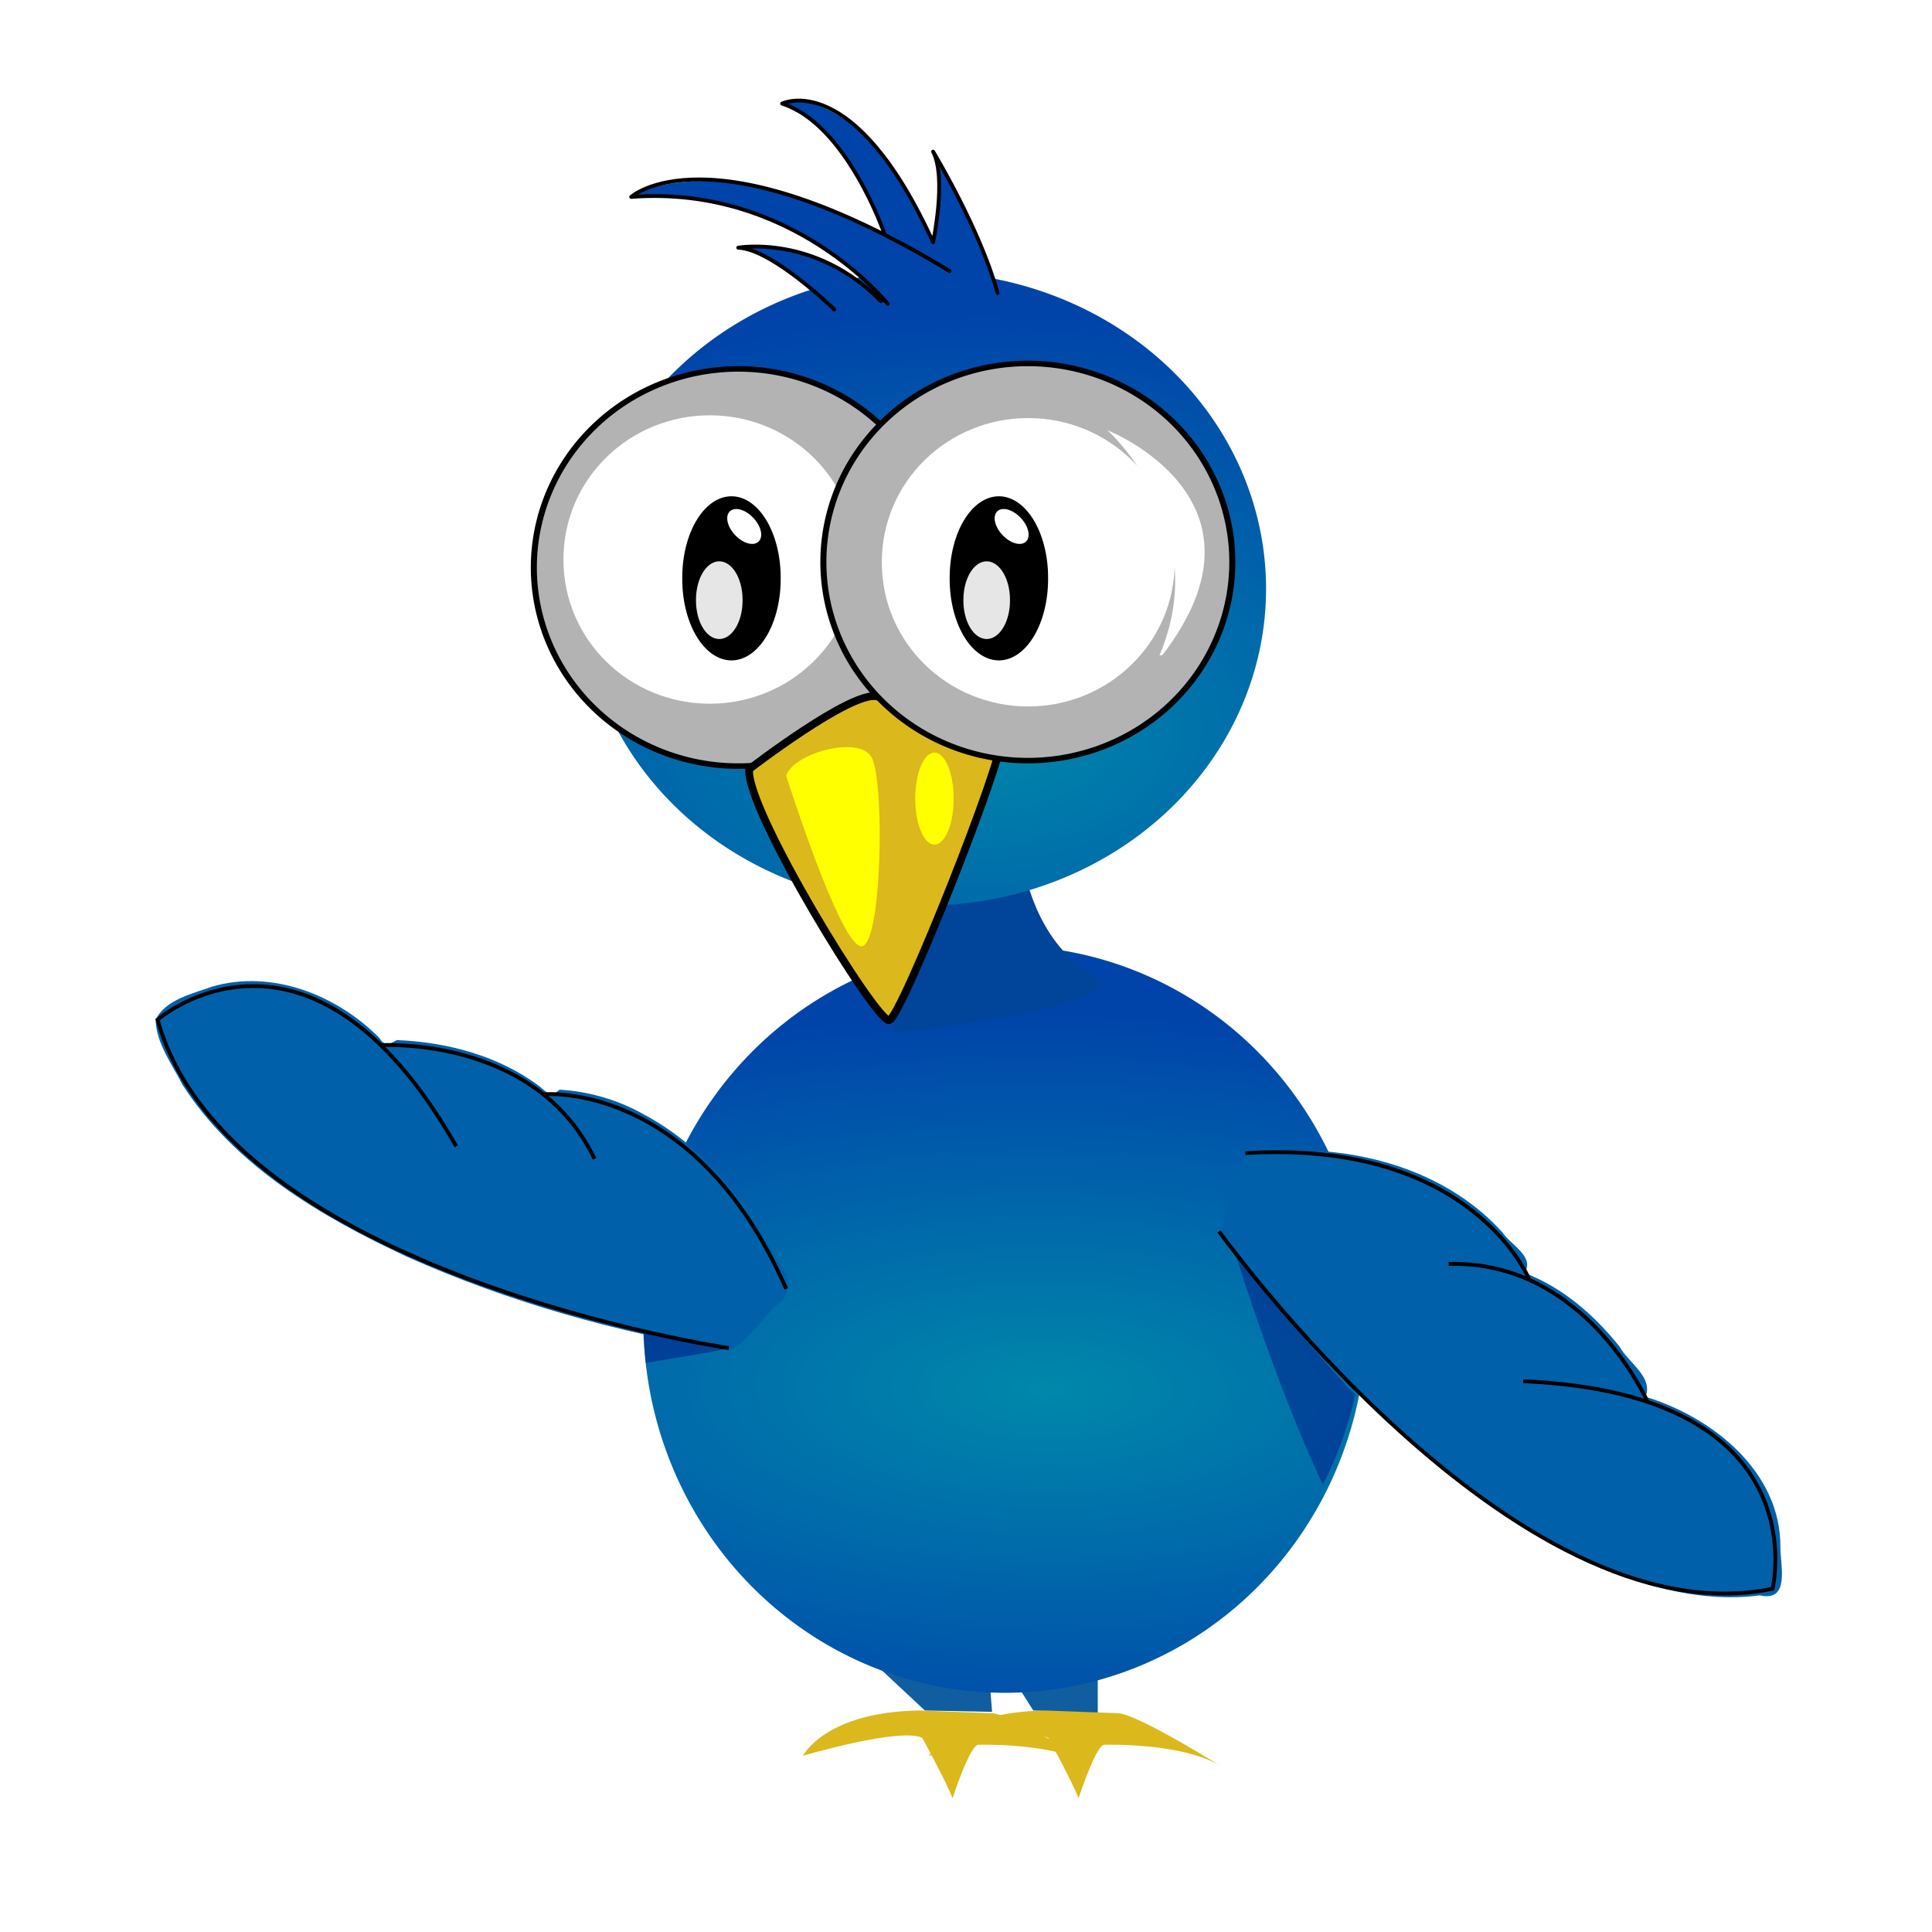
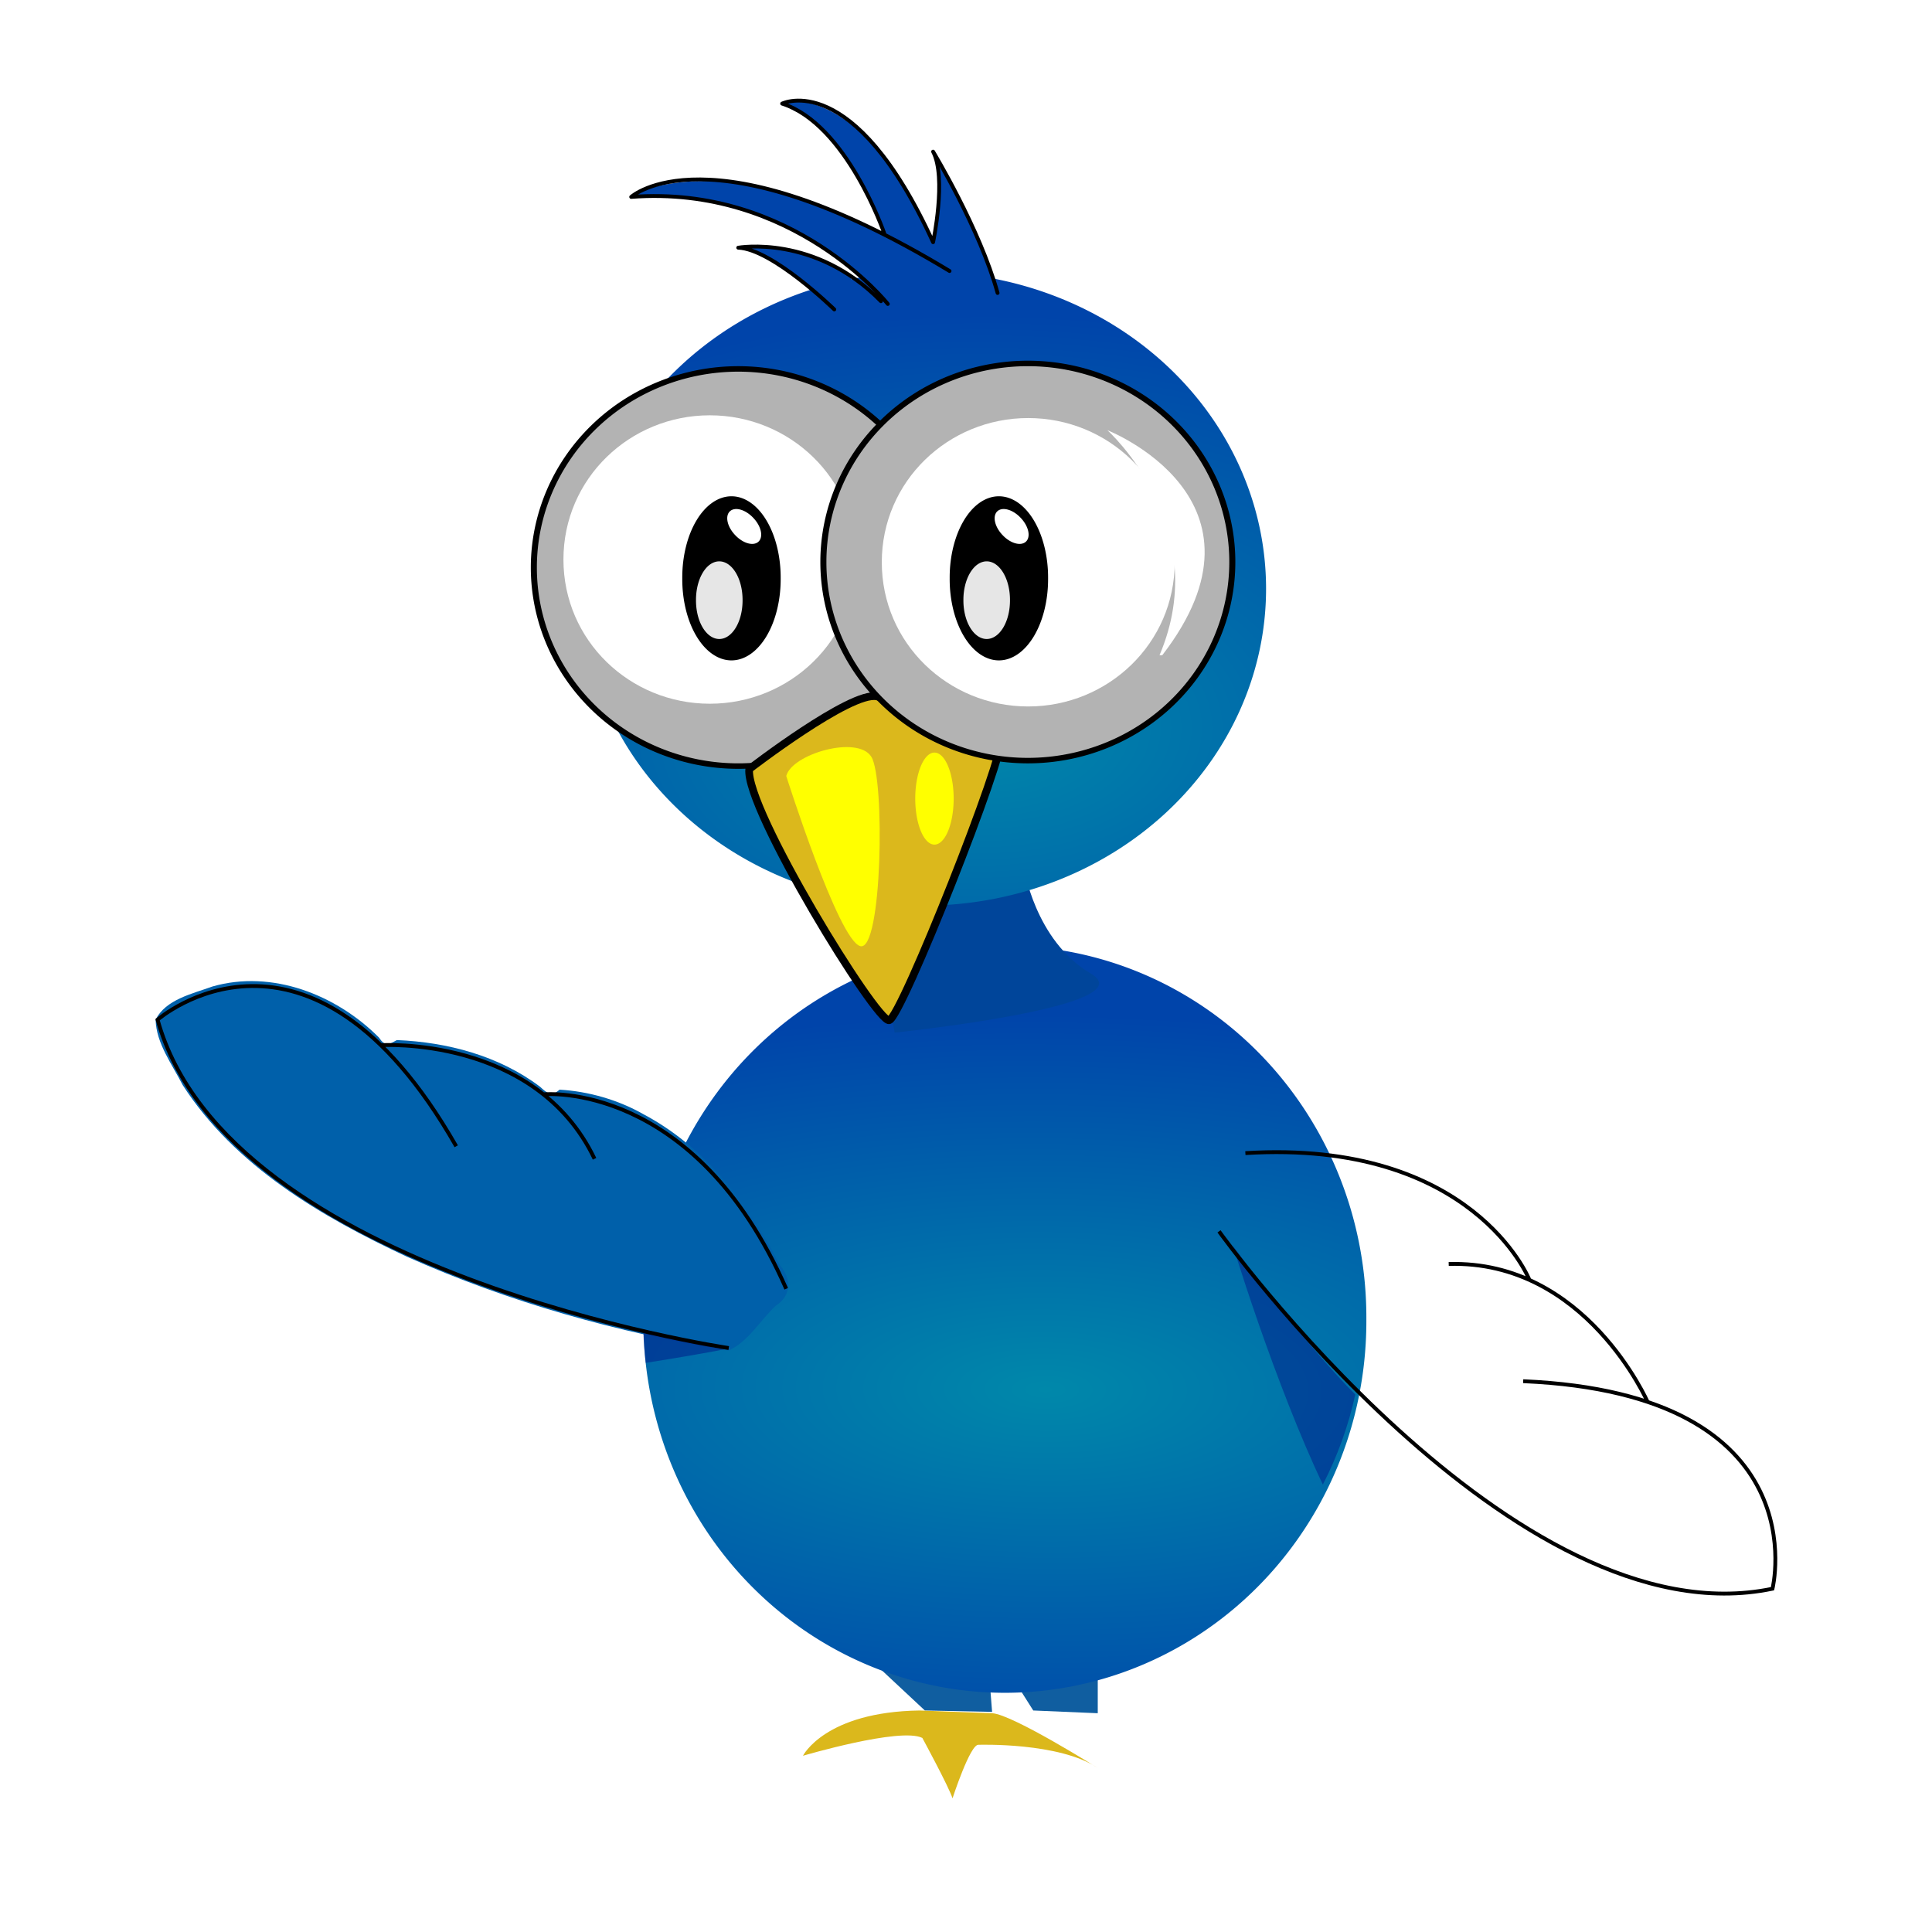
<svg xmlns="http://www.w3.org/2000/svg" xmlns:ns1="http://sodipodi.sourceforge.net/DTD/sodipodi-0.dtd" xmlns:ns2="http://www.inkscape.org/namespaces/inkscape" xmlns:xlink="http://www.w3.org/1999/xlink" width="400" height="400" id="svg2" ns1:version="0.32" ns2:version="0.46" version="1.0" ns1:docname="twetty.svg" ns2:output_extension="org.inkscape.output.svg.inkscape">
  <defs id="defs4">
    <linearGradient ns2:collect="always" id="linearGradient3238">
      <stop style="stop-color:#0088aa;stop-opacity:1;" offset="0" id="stop3240" />
      <stop style="stop-color:#0044aa;stop-opacity:1" offset="1" id="stop3242" />
    </linearGradient>
    <ns2:perspective ns1:type="inkscape:persp3d" ns2:vp_x="0 : 526.18109 : 1" ns2:vp_y="0 : 1000 : 0" ns2:vp_z="744.09448 : 526.18109 : 1" ns2:persp3d-origin="372.04724 : 350.78739 : 1" id="perspective10" />
    <ns2:perspective id="perspective2390" ns2:persp3d-origin="372.04724 : 350.78739 : 1" ns2:vp_z="744.09448 : 526.18109 : 1" ns2:vp_y="0 : 1000 : 0" ns2:vp_x="0 : 526.18109 : 1" ns1:type="inkscape:persp3d" />
    <radialGradient ns2:collect="always" xlink:href="#linearGradient3238" id="radialGradient3244" cx="214.501" cy="261.426" fx="214.501" fy="261.426" r="35.886" gradientTransform="matrix(2.512,2.0067885e-2,-9.2436809e-3,0.915,-319.397,17.279)" gradientUnits="userSpaceOnUse" />
    <radialGradient ns2:collect="always" xlink:href="#linearGradient3238" id="radialGradient3246" cx="205.489" cy="161.992" fx="205.489" fy="161.992" r="34.339" gradientTransform="matrix(2.006,-8.3111689e-3,4.2821233e-3,1.377,-207.459,-58.366)" gradientUnits="userSpaceOnUse" />
    <filter ns2:collect="always" id="filter3617" x="-0.364" width="1.729" y="-0.336" height="1.673">
      <feGaussianBlur ns2:collect="always" stdDeviation="8.477" id="feGaussianBlur3619" />
    </filter>
    <filter ns2:collect="always" id="filter3735" x="-0.13" width="1.26" y="-0.056" height="1.113">
      <feGaussianBlur ns2:collect="always" stdDeviation="0.687" id="feGaussianBlur3737" />
    </filter>
    <radialGradient ns2:collect="always" xlink:href="#linearGradient3238" id="radialGradient2433" gradientUnits="userSpaceOnUse" gradientTransform="matrix(2.512,2.0067885e-2,-9.2436809e-3,0.915,-319.397,17.279)" cx="214.501" cy="261.426" fx="214.501" fy="261.426" r="35.886" />
    <radialGradient ns2:collect="always" xlink:href="#linearGradient3238" id="radialGradient2435" gradientUnits="userSpaceOnUse" gradientTransform="matrix(2.512,2.0067885e-2,-9.2436809e-3,0.915,-319.397,17.279)" cx="214.501" cy="261.426" fx="214.501" fy="261.426" r="35.886" />
  </defs>
  <ns1:namedview id="base" pagecolor="#ffffff" bordercolor="#666666" borderopacity="1.0" ns2:pageopacity="0.0" ns2:pageshadow="2" ns2:zoom="1.4" ns2:cx="-11.362048" ns2:cy="206.0526" ns2:document-units="px" ns2:current-layer="layer2" showgrid="false" ns2:window-width="1427" ns2:window-height="825" ns2:window-x="0" ns2:window-y="171" />
  <g ns2:label="Calque 1" ns2:groupmode="layer" id="layer1" />
  <g ns2:groupmode="layer" id="layer2" ns2:label="dessin">
    <path style="fill:#105ea0;fill-opacity:1;fill-rule:evenodd;stroke:none;stroke-width:1px;stroke-linecap:butt;stroke-linejoin:miter;stroke-opacity:1" d="M 174.435,338.229 L 191.481,354.139 L 205.402,354.423 L 204.266,339.933 L 174.435,338.229 z" id="path3182" />
    <path style="fill:#105ea0;fill-opacity:1;fill-rule:evenodd;stroke:none;stroke-width:1px;stroke-linecap:butt;stroke-linejoin:miter;stroke-opacity:1" d="M 208.527,345.615 L 213.925,354.139 L 227.278,354.707 L 227.278,340.786 L 208.527,345.615 z" id="path3184" />
    <g id="g2399" transform="matrix(2.106,0,0,2.367,-240.601,-329.6)" style="fill:url(#radialGradient2435);fill-opacity:1;stroke:none;stroke-width:0.7;stroke-miterlimit:4;stroke-dasharray:none;stroke-opacity:1">
      <path d="M 248.571,254.643 A 35.536,32.5 0 1 1 177.5,254.643 A 35.536,32.5 0 1 1 248.571,254.643 z" ns1:ry="32.5" ns1:rx="35.535713" ns1:cy="254.64285" ns1:cx="213.03572" id="path2397" style="opacity:1;fill:url(#radialGradient2433);fill-opacity:1;stroke:none;stroke-width:0.7;stroke-linecap:round;stroke-linejoin:round;stroke-miterlimit:4;stroke-dasharray:none;stroke-opacity:1" ns1:type="arc" />
    </g>
    <path style="fill:#00459a;fill-opacity:1;fill-rule:evenodd;stroke:none;stroke-width:1px;stroke-linecap:butt;stroke-linejoin:miter;stroke-opacity:1" d="M 211.937,179.414 C 211.937,179.414 214.209,194.755 225.858,201.574 C 237.506,208.392 185.231,213.79 185.231,213.79 L 178.696,177.709 L 211.937,179.414 z" id="path3205" />
    <path style="opacity:1;fill:#0060aa;fill-opacity:1;stroke:none;stroke-width:0.357;stroke-linecap:round;stroke-linejoin:round;stroke-miterlimit:4;stroke-dasharray:none;stroke-opacity:1" d="M 160.509,260.119 C 154.249,248.149 145.34,237.135 133.292,230.727 C 127.998,227.711 121.864,225.95 115.849,225.603 C 114.153,227.105 113.363,226.415 111.766,224.961 C 103.304,218.587 92.612,215.762 82.165,215.336 C 80.45,216.272 79.779,216.782 78.442,214.793 C 69.628,205.95 56.331,200.703 43.991,204.242 C 39.839,205.754 34.292,206.914 32.219,211.13 C 32.352,216.046 35.651,220.375 37.824,224.65 C 48.65,241.433 66.575,251.939 84.247,260.187 C 105.427,269.628 127.962,275.954 150.819,279.616 C 154.888,277.857 157.376,273.348 160.601,270.349 C 163.902,268.219 163.885,264.717 161.445,261.905 C 161.133,261.31 160.821,260.714 160.509,260.119 z" id="path3211" />
    <path style="opacity:0.404;fill:#000080;fill-opacity:1;fill-rule:evenodd;stroke:none;stroke-width:1px;stroke-linecap:butt;stroke-linejoin:miter;stroke-opacity:1" d="M 133.175,275.207 C 133.235,277.558 133.412,279.874 133.673,282.168 C 139.566,281.242 144.812,280.34 148.588,279.632 C 149.227,279.512 149.527,279.441 150.08,279.334 C 146.844,278.89 142.662,277.887 137.849,276.549 C 136.347,276.132 134.758,275.679 133.175,275.207 z" id="path3212" />
    <path id="path3172" style="fill:none;fill-rule:evenodd;stroke:#000000;stroke-width:0.795;stroke-linecap:butt;stroke-linejoin:miter;stroke-miterlimit:4;stroke-dasharray:none;stroke-opacity:1" d="M 150.879,279.098 C 150.879,279.098 47.191,263.789 32.626,211.117 C 32.626,211.117 63.905,183.803 94.459,237.326 M 78.71,216.395 C 78.71,216.395 110.829,214.287 123.096,239.919 M 112.66,226.561 C 112.66,226.561 143.792,223.653 162.779,266.827" />
-     <path style="opacity:1;fill:#0060aa;fill-opacity:1;stroke:none;stroke-width:1;stroke-linecap:round;stroke-linejoin:round;stroke-miterlimit:4;stroke-dasharray:none;stroke-opacity:1" d="M 258.108,238.315 C 256.123,243.995 253.405,249.895 252.809,255.843 C 273.328,281.927 296.777,307.108 326.638,322.49 C 338.399,327.822 351.273,332.015 364.33,330.299 C 370.68,331.721 368.606,324.198 368.609,320.381 C 368.777,304.682 354.451,293.337 340.675,289.192 C 342.379,285.127 337.087,282.084 335.335,278.834 C 330.1,272.267 323.497,266.516 315.588,263.527 C 317.941,260.301 312.655,257.627 311.119,255.215 C 300.284,243.186 283.912,238.097 268.054,238.118 C 264.796,238.309 261.175,237.072 258.108,238.315 z" id="path3215" />
    <path ns1:type="inkscape:offset" ns2:radius="-0.47705826" ns2:original="M 228.8125 233.84375 C 228.8125 234.18936 235.40237 255.54787 241.6875 268.375 C 243.8561 264.35087 245.4856 259.99664 246.46875 255.375 C 239.6238 248.59517 228.8125 233.84375 228.8125 233.84375 z " style="opacity:0.395;fill:#000080;fill-rule:evenodd;stroke:none;stroke-width:1px;stroke-linecap:butt;stroke-linejoin:miter;stroke-opacity:1" id="path3214" d="M 230.031,236.219 C 230.161,236.635 230.244,236.929 230.406,237.438 C 231.121,239.685 232.129,242.793 233.344,246.281 C 235.667,252.951 238.725,260.977 241.719,267.25 C 243.596,263.589 245.032,259.676 245.938,255.531 C 239.908,249.505 232.204,239.15 230.031,236.219 z" transform="matrix(1.591,0,0,1.591,-110.69,-117.83)" />
    <path d="M 252.385,254.94 C 252.385,254.94 313.482,340.102 366.976,328.926 C 366.976,328.926 376.932,288.611 315.359,285.964 M 341.178,290.377 C 341.178,290.377 328.342,260.86 299.938,261.694 M 316.592,264.853 C 316.592,264.853 304.919,235.847 257.843,238.741" style="fill:none;fill-rule:evenodd;stroke:#000000;stroke-width:0.795;stroke-linecap:butt;stroke-linejoin:miter;stroke-miterlimit:4;stroke-dasharray:none;stroke-opacity:1" id="path3180" />
-     <path id="path3188" d="M 231.54,354.707 C 235.801,354.991 253.416,366.071 253.416,366.071 C 245.461,360.673 228.699,361.241 228.699,361.241 C 226.994,360.957 223.301,372.321 223.301,372.321 C 222.448,369.764 217.051,359.821 217.051,359.821 C 212.505,357.548 192.333,363.514 192.333,363.514 C 192.333,363.514 196.879,354.423 216.482,354.139 L 231.54,354.707 z" style="fill:#dbb81c;fill-opacity:1;fill-rule:evenodd;stroke:none;stroke-width:1px;stroke-linecap:butt;stroke-linejoin:miter;stroke-opacity:1" />
    <path style="fill:#dbb81c;fill-opacity:1;fill-rule:evenodd;stroke:none;stroke-width:1px;stroke-linecap:butt;stroke-linejoin:miter;stroke-opacity:1" d="M 205.451,354.707 C 209.713,354.991 227.327,366.071 227.327,366.071 C 219.372,360.673 202.61,361.241 202.61,361.241 C 200.905,360.957 197.212,372.321 197.212,372.321 C 196.36,369.764 190.962,359.821 190.962,359.821 C 186.416,357.548 166.244,363.514 166.244,363.514 C 166.244,363.514 170.79,354.423 190.393,354.139 L 205.451,354.707 z" id="path3186" />
    <path style="fill:#0044aa;fill-opacity:1;stroke:none;stroke-width:6;stroke-linecap:round;stroke-linejoin:round;stroke-miterlimit:4;stroke-opacity:1" d="M 163.447,20.911 C 160.832,22.376 167.857,23.706 168.54,25.231 C 175.228,31.064 179.548,39.113 182.722,47.277 C 182.851,49.244 186.477,49.956 188.167,51.274 C 190.83,52.88 193.677,54.218 196.218,55.998 C 197.837,57.965 201.592,56.845 204.022,57.794 C 206.765,58.768 204.611,55.25 204.28,54.107 C 201.854,48.028 199.14,42.031 195.87,36.359 C 194.873,35.286 194.005,32.91 194.5,35.727 C 194.365,40.517 194.229,45.36 193.235,50.082 C 189.705,43.63 186.683,36.809 181.851,31.175 C 177.52,26.049 170.641,20.583 163.447,20.911 z M 193.484,54.308 C 180.943,47.177 167.738,40.573 153.409,38.039 C 146.952,37.009 138.501,37.266 132.314,39.747 C 130.27,41.926 137.203,40.327 138.407,40.631 C 148.932,41.202 159.279,44.391 168.25,49.938 C 172.043,52.122 175.406,54.949 178.867,57.589 C 184.358,56.85 191.593,57.361 197.13,57.598 C 198.649,56.586 193.995,54.842 193.484,54.308 z M 155.331,51.075 C 155.69,52.755 160.75,53.808 161.914,55.228 C 164.204,56.621 166.166,58.494 168.429,59.903 C 171.01,59.588 173.528,58.698 176.082,58.136 C 177.072,56.86 173.816,56.186 173.131,55.403 C 168.247,52.807 160.879,51.127 155.331,51.075 z" id="path2443" ns1:nodetypes="cccccccccccccccccccccccccc" />
    <path ns1:type="arc" style="opacity:1;fill:url(#radialGradient3246);fill-opacity:1;stroke:none;stroke-width:0.408;stroke-linecap:round;stroke-linejoin:round;stroke-miterlimit:4;stroke-dasharray:none;stroke-opacity:1" id="path3190" ns1:cx="199.73215" ns1:cy="147.05357" ns1:rx="33.839287" ns1:ry="36.160713" d="M 233.571,147.054 A 33.839,36.161 0 1 1 165.893,147.054 A 33.839,36.161 0 1 1 233.571,147.054 z" transform="matrix(2.094,0,0,1.814,-226.972,-144.857)" />
    <path ns1:type="arc" style="opacity:1;fill:#b3b3b3;stroke:#000000;stroke-width:1;stroke-linecap:round;stroke-linejoin:round;stroke-miterlimit:4;stroke-dasharray:none;stroke-opacity:1" id="path3194" ns1:cx="199.73215" ns1:cy="147.05357" ns1:rx="33.839287" ns1:ry="36.160713" d="M 233.571,147.054 A 33.839,36.161 0 1 1 165.893,147.054 A 33.839,36.161 0 1 1 233.571,147.054 z" transform="matrix(1.251,0,0,1.137,-97.006,-49.704)" />
    <path id="path3621" d="M 199.719,116.812 C 184.457,116.812 171.813,130.09 171.812,147.062 C 171.812,164.035 184.457,177.312 199.719,177.312 C 214.981,177.312 227.656,164.029 227.656,147.062 C 227.656,130.096 214.981,116.812 199.719,116.812 z" style="fill:#ffffff;fill-opacity:1;stroke:none;stroke-width:1;stroke-linecap:round;stroke-linejoin:round;stroke-miterlimit:4;stroke-opacity:1;filter:url(#filter3617)" transform="matrix(1.086,0,0,0.987,-69.934,-29.309)" />
    <path style="fill:#dbb81c;fill-opacity:1;fill-rule:evenodd;stroke:#000000;stroke-width:1.591px;stroke-linecap:butt;stroke-linejoin:miter;stroke-opacity:1" d="M 155.115,159.242 C 155.115,159.242 176.139,143.048 181.537,144.184 C 186.935,145.321 205.686,151.287 207.107,153.276 C 208.527,155.265 186.651,210.665 184.094,211.233 C 181.537,211.802 154.263,167.481 155.115,159.242 z" id="path3196" />
    <path transform="matrix(1.251,0,0,1.137,-37.06,-50.84)" d="M 233.571,147.054 A 33.839,36.161 0 1 1 165.893,147.054 A 33.839,36.161 0 1 1 233.571,147.054 z" ns1:ry="36.160713" ns1:rx="33.839287" ns1:cy="147.05357" ns1:cx="199.73215" id="path3192" style="opacity:1;fill:#b3b3b3;fill-opacity:1;stroke:#000000;stroke-width:1;stroke-linecap:round;stroke-linejoin:round;stroke-miterlimit:4;stroke-dasharray:none;stroke-opacity:1" ns1:type="arc" />
    <path transform="matrix(1.086,0,0,0.987,-4.022,-28.741)" style="fill:#ffffff;fill-opacity:1;stroke:none;stroke-width:1;stroke-linecap:round;stroke-linejoin:round;stroke-miterlimit:4;stroke-opacity:1;filter:url(#filter3617)" d="M 199.719,116.812 C 184.457,116.812 171.813,130.09 171.812,147.062 C 171.812,164.035 184.457,177.312 199.719,177.312 C 214.981,177.312 227.656,164.029 227.656,147.062 C 227.656,130.096 214.981,116.812 199.719,116.812 z" id="path3250" />
    <path id="path3198" style="fill:none;fill-opacity:1;fill-rule:evenodd;stroke:#000000;stroke-width:0.795;stroke-linecap:round;stroke-linejoin:round;stroke-miterlimit:4;stroke-dasharray:none;stroke-opacity:1" d="M 172.73,64.067 C 172.73,64.067 159.945,51.566 152.843,51.282 C 152.843,51.282 168.753,48.441 182.39,62.362 M 183.81,62.93 C 183.81,62.93 164.207,38.213 130.682,40.77 C 130.682,40.77 146.876,25.996 196.595,56.112 M 183.058,48.274 C 183.058,48.274 175.287,25.712 161.934,21.451 C 161.934,21.451 176.707,14.064 193.186,50.145 C 193.186,50.145 196.027,36.792 193.186,31.394 C 193.186,31.394 202.845,47.304 206.539,60.657" ns1:nodetypes="ccccccccccc" />
    <path ns1:type="arc" style="opacity:1;fill:#000000;fill-opacity:1;stroke:none;stroke-width:1;stroke-linecap:round;stroke-linejoin:round;stroke-miterlimit:4;stroke-dasharray:none;stroke-opacity:1" id="path3224" ns1:cx="64.144684" ns1:cy="185.34259" ns1:rx="11.616755" ns1:ry="19.192898" d="M 75.761,185.343 A 11.617,19.193 0 1 1 52.528,185.343 A 11.617,19.193 0 1 1 75.761,185.343 z" transform="matrix(0.877,0,0,0.877,95.189,-42.808)" />
    <path d="M 75.761,185.343 A 11.617,19.193 0 1 1 52.528,185.343 A 11.617,19.193 0 1 1 75.761,185.343 z" ns1:ry="19.192898" ns1:rx="11.616755" ns1:cy="185.34259" ns1:cx="64.144684" id="path3226" style="opacity:1;fill:#e6e6e6;fill-opacity:1;stroke:none;stroke-width:1;stroke-linecap:round;stroke-linejoin:round;stroke-miterlimit:4;stroke-dasharray:none;stroke-opacity:1" ns1:type="arc" transform="matrix(0.415,0,0,0.415,122.299,47.342)" />
    <path transform="matrix(0.162,-0.153,0.153,0.162,115.332,88.788)" ns1:type="arc" style="opacity:1;fill:#ffffff;fill-opacity:1;stroke:none;stroke-width:1;stroke-linecap:round;stroke-linejoin:round;stroke-miterlimit:4;stroke-dasharray:none;stroke-opacity:1" id="path3228" ns1:cx="64.144684" ns1:cy="185.34259" ns1:rx="11.616755" ns1:ry="19.192898" d="M 75.761,185.343 A 11.617,19.193 0 1 1 52.528,185.343 A 11.617,19.193 0 1 1 75.761,185.343 z" />
    <path transform="matrix(0.877,0,0,0.877,150.554,-42.808)" d="M 75.761,185.343 A 11.617,19.193 0 1 1 52.528,185.343 A 11.617,19.193 0 1 1 75.761,185.343 z" ns1:ry="19.192898" ns1:rx="11.616755" ns1:cy="185.34259" ns1:cx="64.144684" id="path3230" style="opacity:1;fill:#000000;fill-opacity:1;stroke:none;stroke-width:1;stroke-linecap:round;stroke-linejoin:round;stroke-miterlimit:4;stroke-dasharray:none;stroke-opacity:1" ns1:type="arc" />
    <path transform="matrix(0.415,0,0,0.415,177.664,47.342)" ns1:type="arc" style="opacity:1;fill:#e6e6e6;fill-opacity:1;stroke:none;stroke-width:1;stroke-linecap:round;stroke-linejoin:round;stroke-miterlimit:4;stroke-dasharray:none;stroke-opacity:1" id="path3232" ns1:cx="64.144684" ns1:cy="185.34259" ns1:rx="11.616755" ns1:ry="19.192898" d="M 75.761,185.343 A 11.617,19.193 0 1 1 52.528,185.343 A 11.617,19.193 0 1 1 75.761,185.343 z" />
    <path d="M 75.761,185.343 A 11.617,19.193 0 1 1 52.528,185.343 A 11.617,19.193 0 1 1 75.761,185.343 z" ns1:ry="19.192898" ns1:rx="11.616755" ns1:cy="185.34259" ns1:cx="64.144684" id="path3234" style="opacity:1;fill:#ffffff;fill-opacity:1;stroke:none;stroke-width:1;stroke-linecap:round;stroke-linejoin:round;stroke-miterlimit:4;stroke-dasharray:none;stroke-opacity:1" ns1:type="arc" transform="matrix(0.162,-0.153,0.153,0.162,170.698,88.788)" />
    <g style="fill:#105ea0;stroke:#000000;stroke-width:0.7;stroke-miterlimit:4;stroke-dasharray:none;stroke-opacity:1;fill-opacity:1" transform="matrix(1.323,0,0,1.488,-81.401,-133.863)" id="g2429" />
    <g style="fill:#105ea0;stroke:#000000;stroke-width:0.7;stroke-miterlimit:4;stroke-dasharray:none;stroke-opacity:1;fill-opacity:1" transform="matrix(1.323,0,0,1.488,-81.401,-133.863)" id="g2435" />
    <path style="fill:#ffff00;fill-rule:evenodd;stroke:none;stroke-width:1px;stroke-linecap:butt;stroke-linejoin:miter;stroke-opacity:1" d="M 162.786,160.663 C 162.786,160.663 173.582,194.755 178.128,195.892 C 182.674,197.028 183.242,161.231 180.401,156.685 C 177.56,152.139 163.923,156.117 162.786,160.663 z" id="path3216" />
    <path ns1:type="arc" style="opacity:1;fill:#ffff00;fill-opacity:1;stroke:none;stroke-width:0.982;stroke-linecap:round;stroke-linejoin:round;stroke-miterlimit:4;stroke-dasharray:none;stroke-opacity:1" id="path3218" ns1:cx="68.75" ns1:cy="185.89285" ns1:rx="7.6785712" ns1:ry="18.392857" d="M 76.429,185.893 A 7.679,18.393 0 1 1 61.071,185.893 A 7.679,18.393 0 1 1 76.429,185.893 z" transform="matrix(0.518,0,0,0.518,157.857,69.048)" />
    <path style="fill:#ffffff;fill-rule:evenodd;stroke:none;stroke-width:1px;stroke-linecap:butt;stroke-linejoin:miter;stroke-opacity:1;filter:url(#filter3735)" d="M 213.929,129.286 C 213.929,129.286 227.857,141.786 220.714,158.571 L 221.071,158.571 C 236.786,138.214 213.929,129.286 213.929,129.286 z" id="path3665" transform="matrix(1.591,0,0,1.591,-111.092,-116.625)" />
    <g style="fill:url(#radialGradient3244);stroke:none;stroke-width:0.7;stroke-miterlimit:4;stroke-dasharray:none;stroke-opacity:1;fill-opacity:1" transform="matrix(1.323,0,0,1.488,-81.401,-133.863)" id="g2427" />
  </g>
</svg>